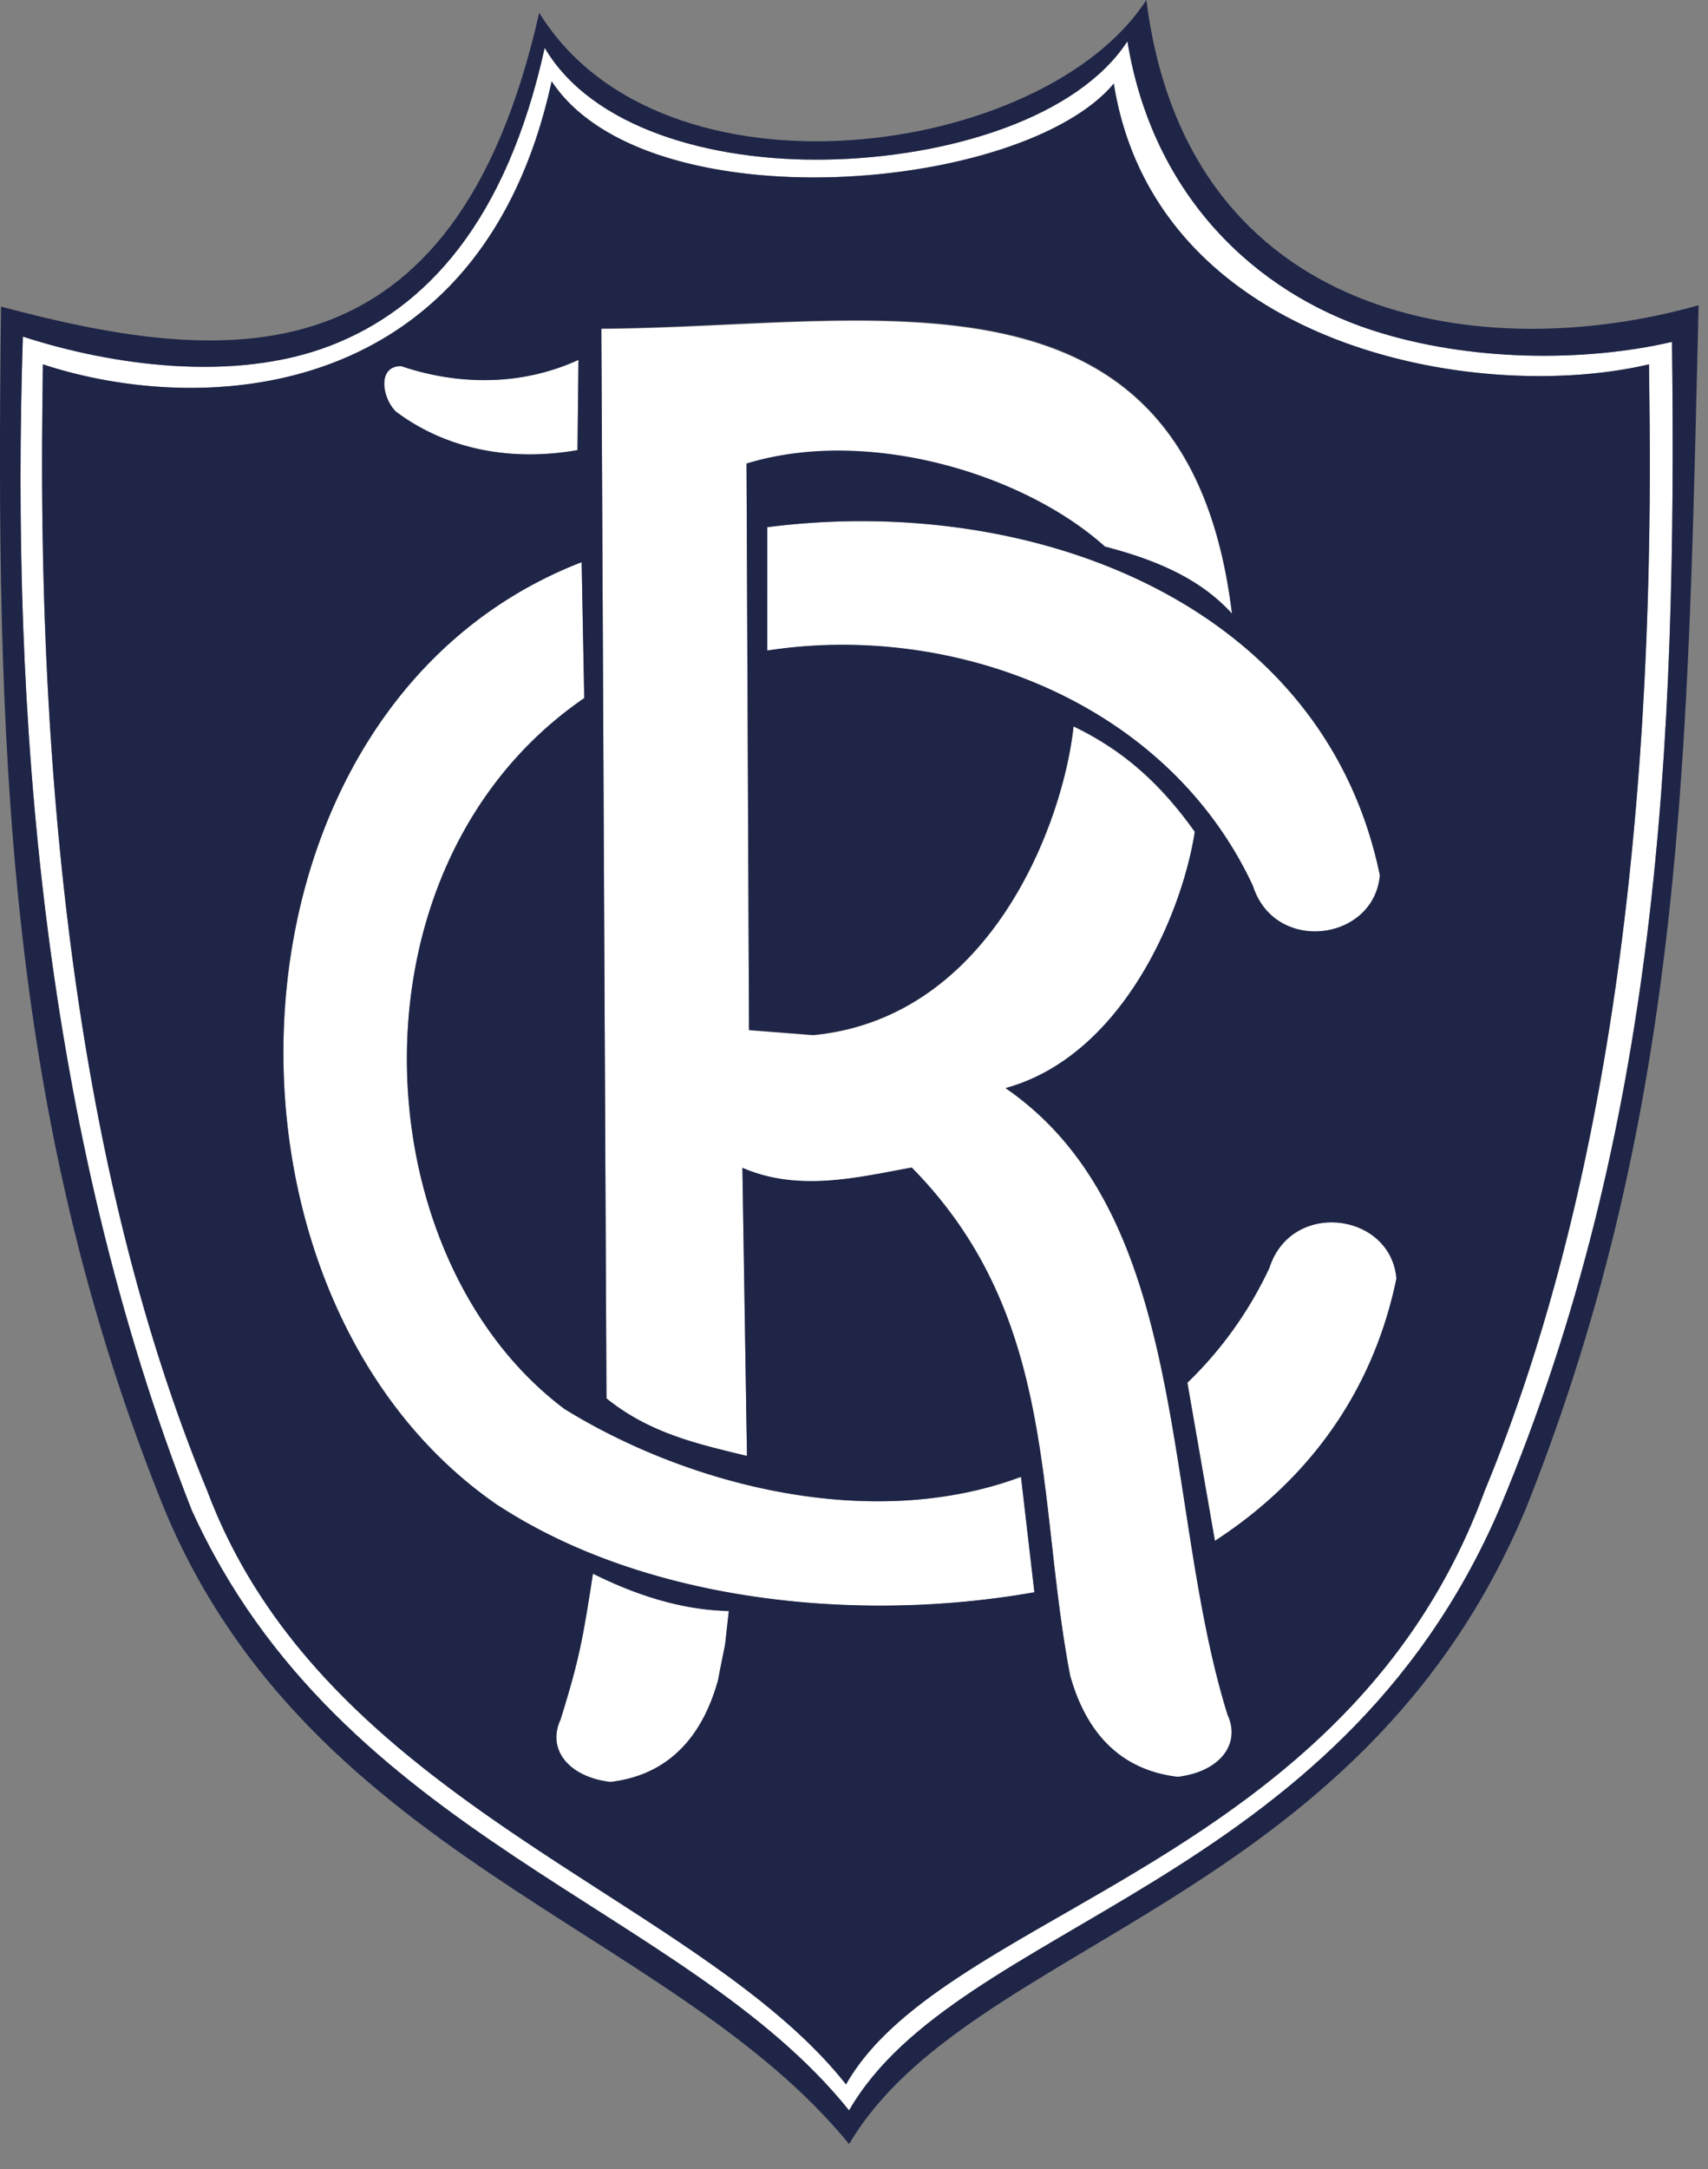
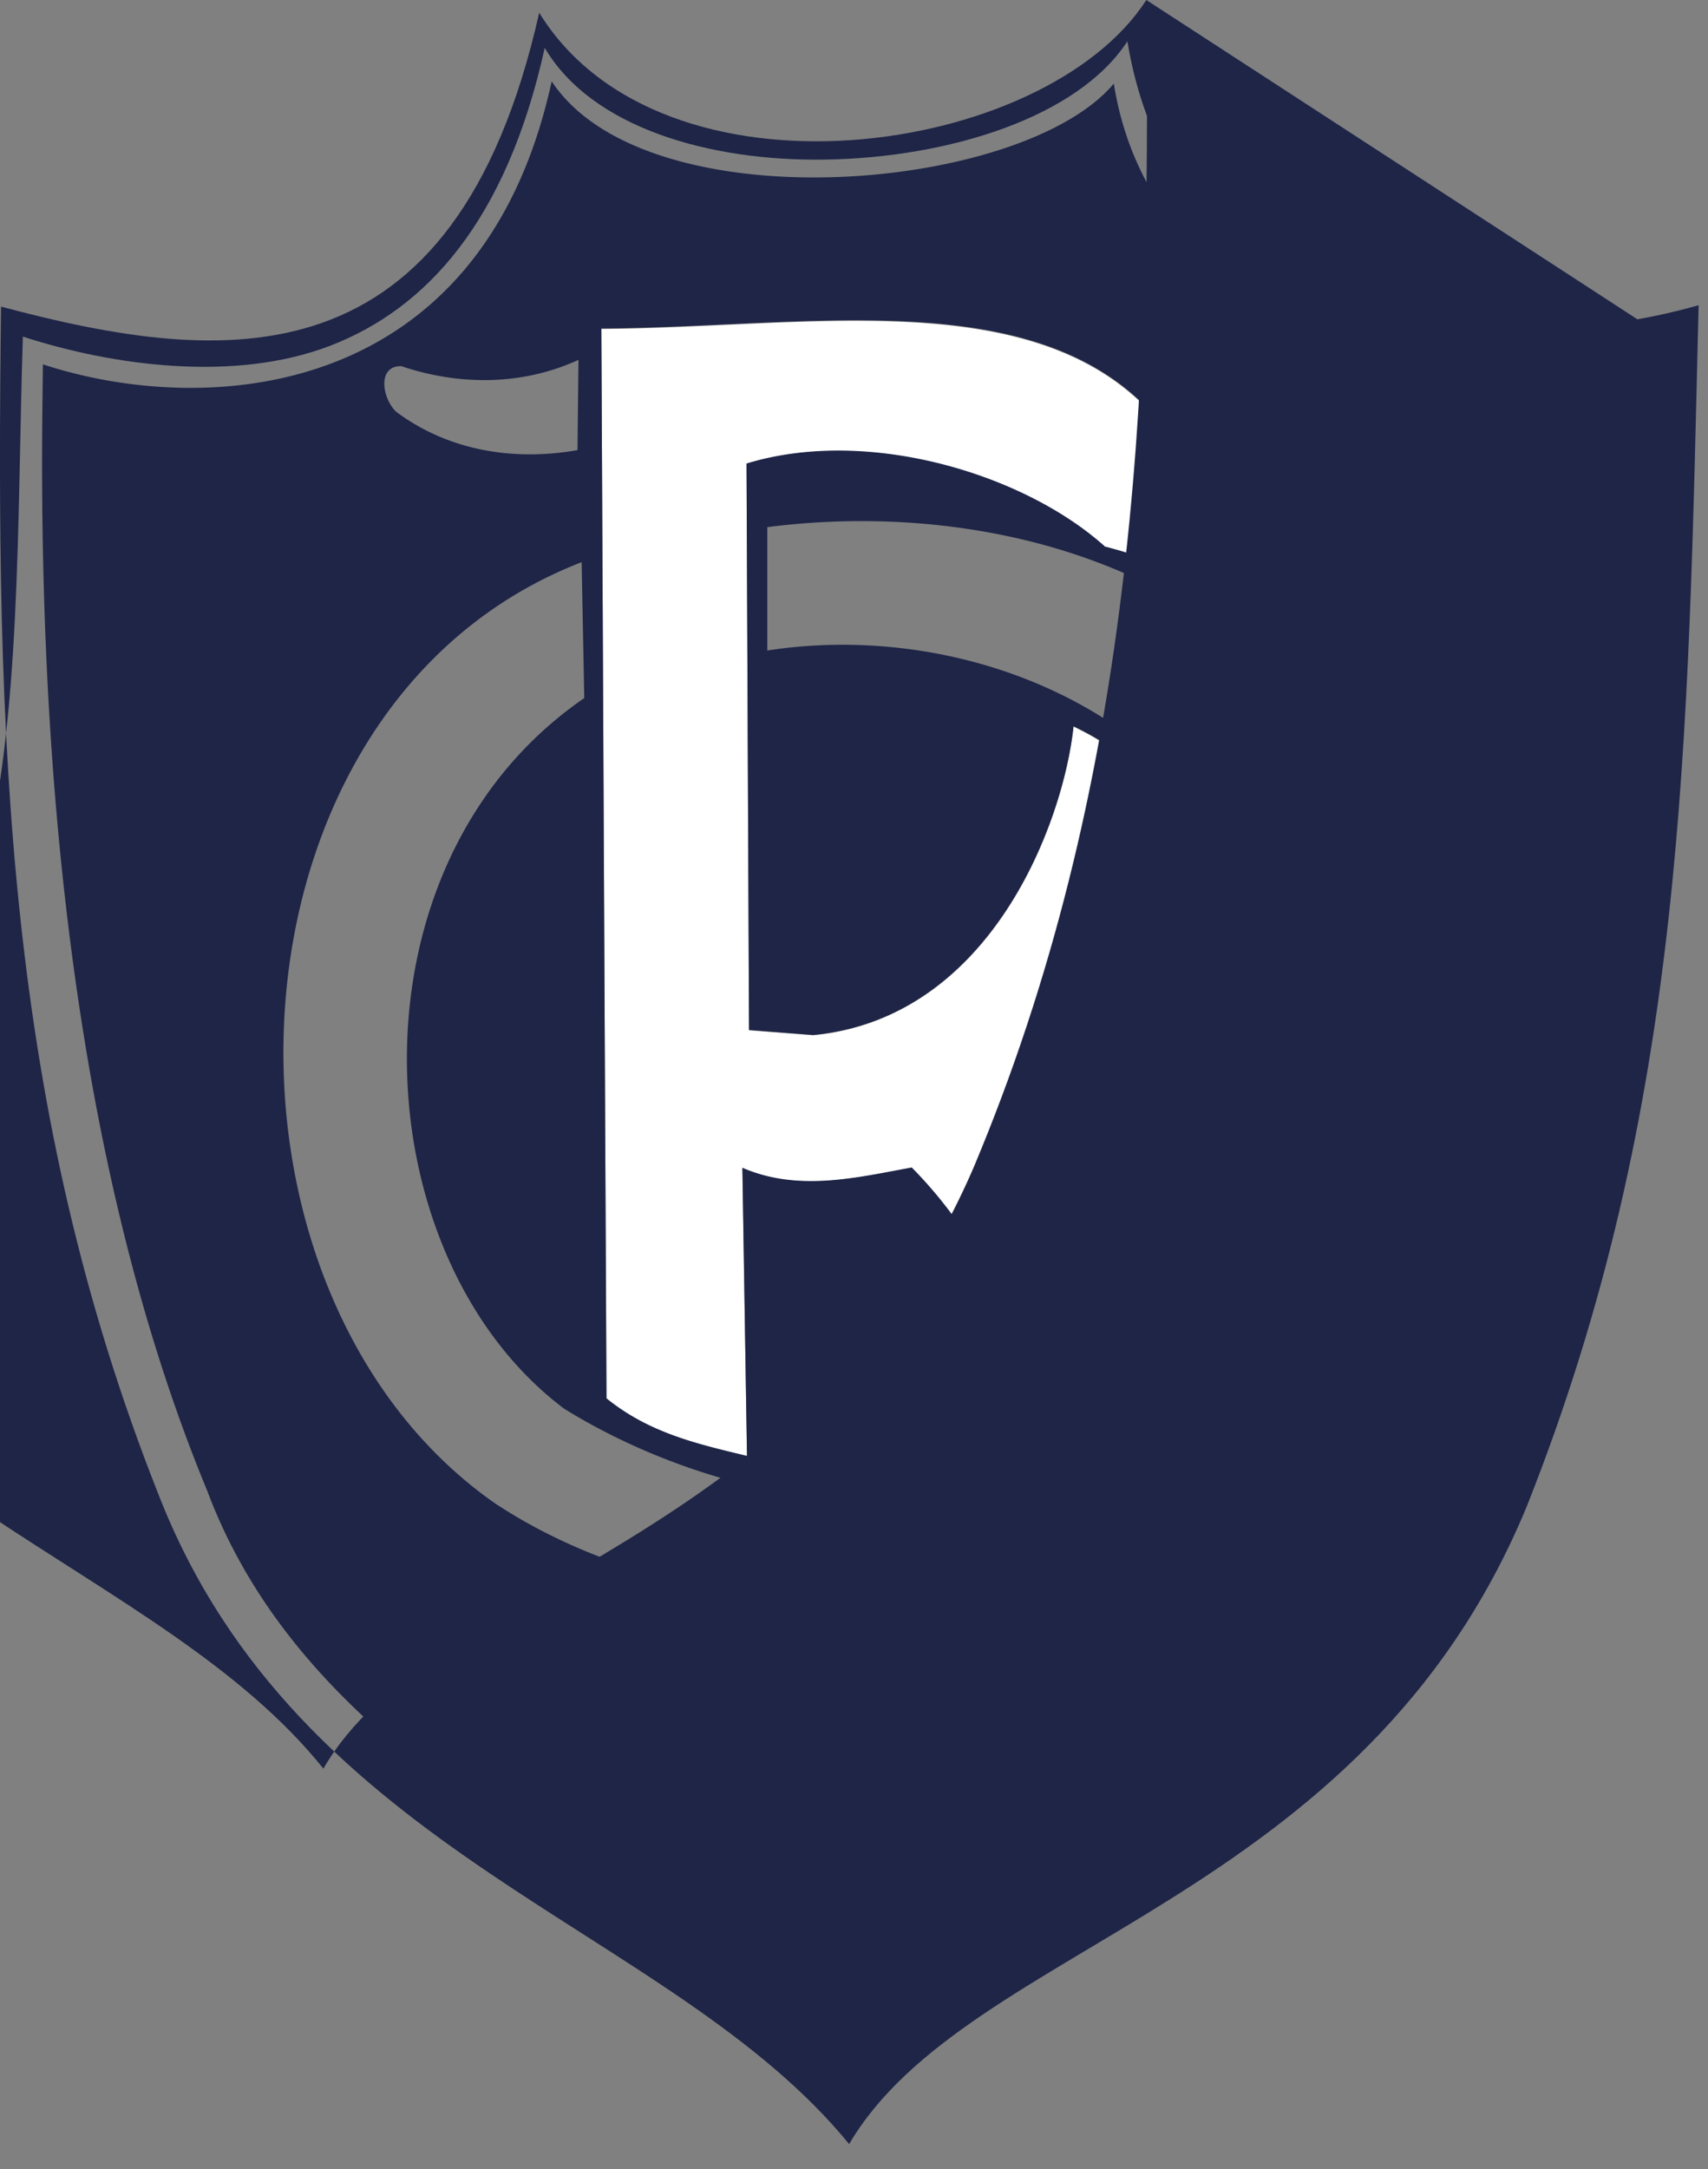
<svg xmlns="http://www.w3.org/2000/svg" width="26" height="33" fill="none" viewBox="0 0 26 33">
  <rect x="0" y="0" width="26" height="33" fill="#808080" stroke="none" />
-   <path fill="#fff" d="M11.678 8.02V9.9c2.808-.435 6.073.754 7.392 3.578.335 1.046 1.85.84 1.933-.163-.861-4.158-5.313-5.81-9.325-5.293Zm7.645 11.27a5.867 5.867 0 0 1-1.248 1.747l.419 2.405c1.368-.887 2.394-2.207 2.763-3.987-.083-1.005-1.598-1.211-1.934-.163v-.002ZM8.791 6.849l.015-1.373c-.932.426-1.91.363-2.698.095-.375-.006-.29.494-.08.694.811.606 1.81.752 2.761.584h.002Zm-.205 14.582c-3.093-2.326-3.388-8.274.307-10.81l-.039-2.069C3.202 10.739 2.887 19.678 7.576 22.9c2.262 1.48 5.497 1.8 8.17 1.326l-.204-1.756c-2.273.847-5.062.136-6.956-1.037v-.002Zm-.054 4.732c-.206.443.11.869.757.947.91-.106 1.41-.715 1.641-1.547.148-.78.076-.281.165-1.054-.748-.015-1.458-.263-2.069-.568-.157 1.017-.21 1.311-.494 2.222Z" />
  <path fill="#fff" d="m9.154 5.002.078 16.277c.656.532 1.387.695 2.139.876l-.07-4.383c.859.372 1.757.142 2.578-.004 2.23 2.263 1.892 5.004 2.41 7.723.23.831.73 1.44 1.64 1.546.646-.08.963-.505.757-.946-1-3.21-.548-7.586-3.378-9.532 1.784-.493 2.69-2.669 2.88-3.9-.522-.734-1.089-1.241-1.846-1.604-.15 1.431-1.235 4.433-3.962 4.696l-.978-.076-.038-8.617c1.844-.565 4.23.152 5.463 1.269.819.213 1.461.505 1.926 1.018-.676-5.565-5.424-4.361-9.6-4.34l.001-.003Z" />
-   <path fill="#fff" d="M17.162.628c-.752 1.16-2.711 1.767-4.584 1.8-1.768.031-3.568-.482-4.287-1.7-.585 2.644-1.804 3.967-3.26 4.53-1.47.568-3.337.3-4.683-.137-.182 5.68.285 12.045 2.57 17.853 2.264 4.993 7.518 6.03 10.007 9.134 1.654-2.87 7.42-3.376 9.904-9.16 2.412-5.745 2.699-11.599 2.623-17.748-1.319.306-3.07.308-4.56-.176-1.774-.574-3.346-2.04-3.73-4.398v.002Zm7.94 4.915.007.617c.082 6.745-.763 12.306-2.511 16.527-2.09 5.693-8.214 6.374-9.72 9.025-2.266-2.865-7.93-4.26-9.72-9.025C1.408 18.467.562 12.907.645 6.16l.007-.617c2.44.804 6.675.6 7.745-4.306 1.436 2.174 7.159 1.7 8.557.035.64 4.002 5.515 4.891 8.147 4.271Z" />
-   <path fill="#1E2547" d="M17.45 0c-1.543 2.395-7.372 3.226-9.242.194-1.285 5.7-4.775 5.382-8.192 4.471-.083 6.592.07 12.194 2.39 18.055 2.148 5.536 7.798 6.571 10.52 9.9 1.808-3.079 7.805-3.636 10.313-9.696 2.428-6.108 2.455-11.625 2.618-18.28-3.268.927-7.784.284-8.406-4.642L17.45 0Zm8.002 5.2c.076 6.149-.21 12.003-2.623 17.748-2.485 5.784-8.25 6.29-9.904 9.16-2.49-3.104-7.743-4.143-10.007-9.134C.635 17.166.166 10.801.348 5.121c1.346.437 3.211.705 4.684.137 1.455-.563 2.676-1.887 3.26-4.53.718 1.218 2.518 1.731 4.286 1.7 1.871-.033 3.83-.643 4.584-1.8.384 2.357 1.956 3.822 3.73 4.398 1.49.482 3.241.482 4.56.176V5.2Z" />
+   <path fill="#1E2547" d="M17.45 0c-1.543 2.395-7.372 3.226-9.242.194-1.285 5.7-4.775 5.382-8.192 4.471-.083 6.592.07 12.194 2.39 18.055 2.148 5.536 7.798 6.571 10.52 9.9 1.808-3.079 7.805-3.636 10.313-9.696 2.428-6.108 2.455-11.625 2.618-18.28-3.268.927-7.784.284-8.406-4.642L17.45 0Zc.076 6.149-.21 12.003-2.623 17.748-2.485 5.784-8.25 6.29-9.904 9.16-2.49-3.104-7.743-4.143-10.007-9.134C.635 17.166.166 10.801.348 5.121c1.346.437 3.211.705 4.684.137 1.455-.563 2.676-1.887 3.26-4.53.718 1.218 2.518 1.731 4.286 1.7 1.871-.033 3.83-.643 4.584-1.8.384 2.357 1.956 3.822 3.73 4.398 1.49.482 3.241.482 4.56.176V5.2Z" />
  <path fill="#1E2547" d="M16.955 1.272c-1.398 1.667-7.121 2.14-8.557-.035-1.07 4.906-5.306 5.11-7.745 4.306l-.007.617c-.081 6.745.763 12.306 2.511 16.527 1.79 4.765 7.455 6.16 9.722 9.025 1.505-2.649 7.632-3.332 9.719-9.025 1.75-4.22 2.594-9.782 2.511-16.527l-.007-.617c-2.632.62-7.506-.27-8.147-4.27ZM6.108 5.57c.789.268 1.766.331 2.698-.095l-.015 1.373c-.952.168-1.952.02-2.761-.584-.211-.2-.295-.7.08-.694h-.002Zm4.822 19.994c-.231.832-.731 1.441-1.64 1.547-.647-.08-.964-.506-.758-.947.283-.911.337-1.206.494-2.222.613.305 1.32.553 2.069.568-.089.773-.017.274-.165 1.054ZM7.576 22.9C2.887 19.68 3.202 10.738 8.854 8.553l.04 2.068c-3.696 2.536-3.401 8.482-.308 10.81 1.894 1.173 4.683 1.886 6.956 1.037l.204 1.756c-2.673.474-5.908.154-8.17-1.326v.002Zm13.68-3.445c-.368 1.78-1.394 3.1-2.762 3.988l-.419-2.406a5.901 5.901 0 0 0 1.248-1.747c.336-1.046 1.852-.84 1.934.163v.002Zm-.25-6.143c-.084 1.006-1.6 1.211-1.934.163-1.319-2.824-4.584-4.013-7.392-3.578V8.02c4.012-.517 8.464 1.134 9.325 5.293Zm-4.179-4.991c-1.235-1.115-3.619-1.833-5.463-1.269l.038 8.618.978.076c2.725-.263 3.812-3.267 3.962-4.697.757.363 1.324.87 1.846 1.604-.19 1.231-1.096 3.41-2.88 3.9 2.83 1.947 2.378 6.325 3.378 9.532.206.443-.11.869-.757.947-.91-.106-1.41-.715-1.64-1.547-.518-2.716-.179-5.46-2.41-7.723-.82.149-1.719.377-2.578.004l.07 4.384c-.752-.182-1.483-.345-2.139-.876L9.154 4.997c4.176-.023 8.925-1.226 9.601 4.339-.465-.513-1.11-.806-1.926-1.019l-.002.004Z" />
</svg>